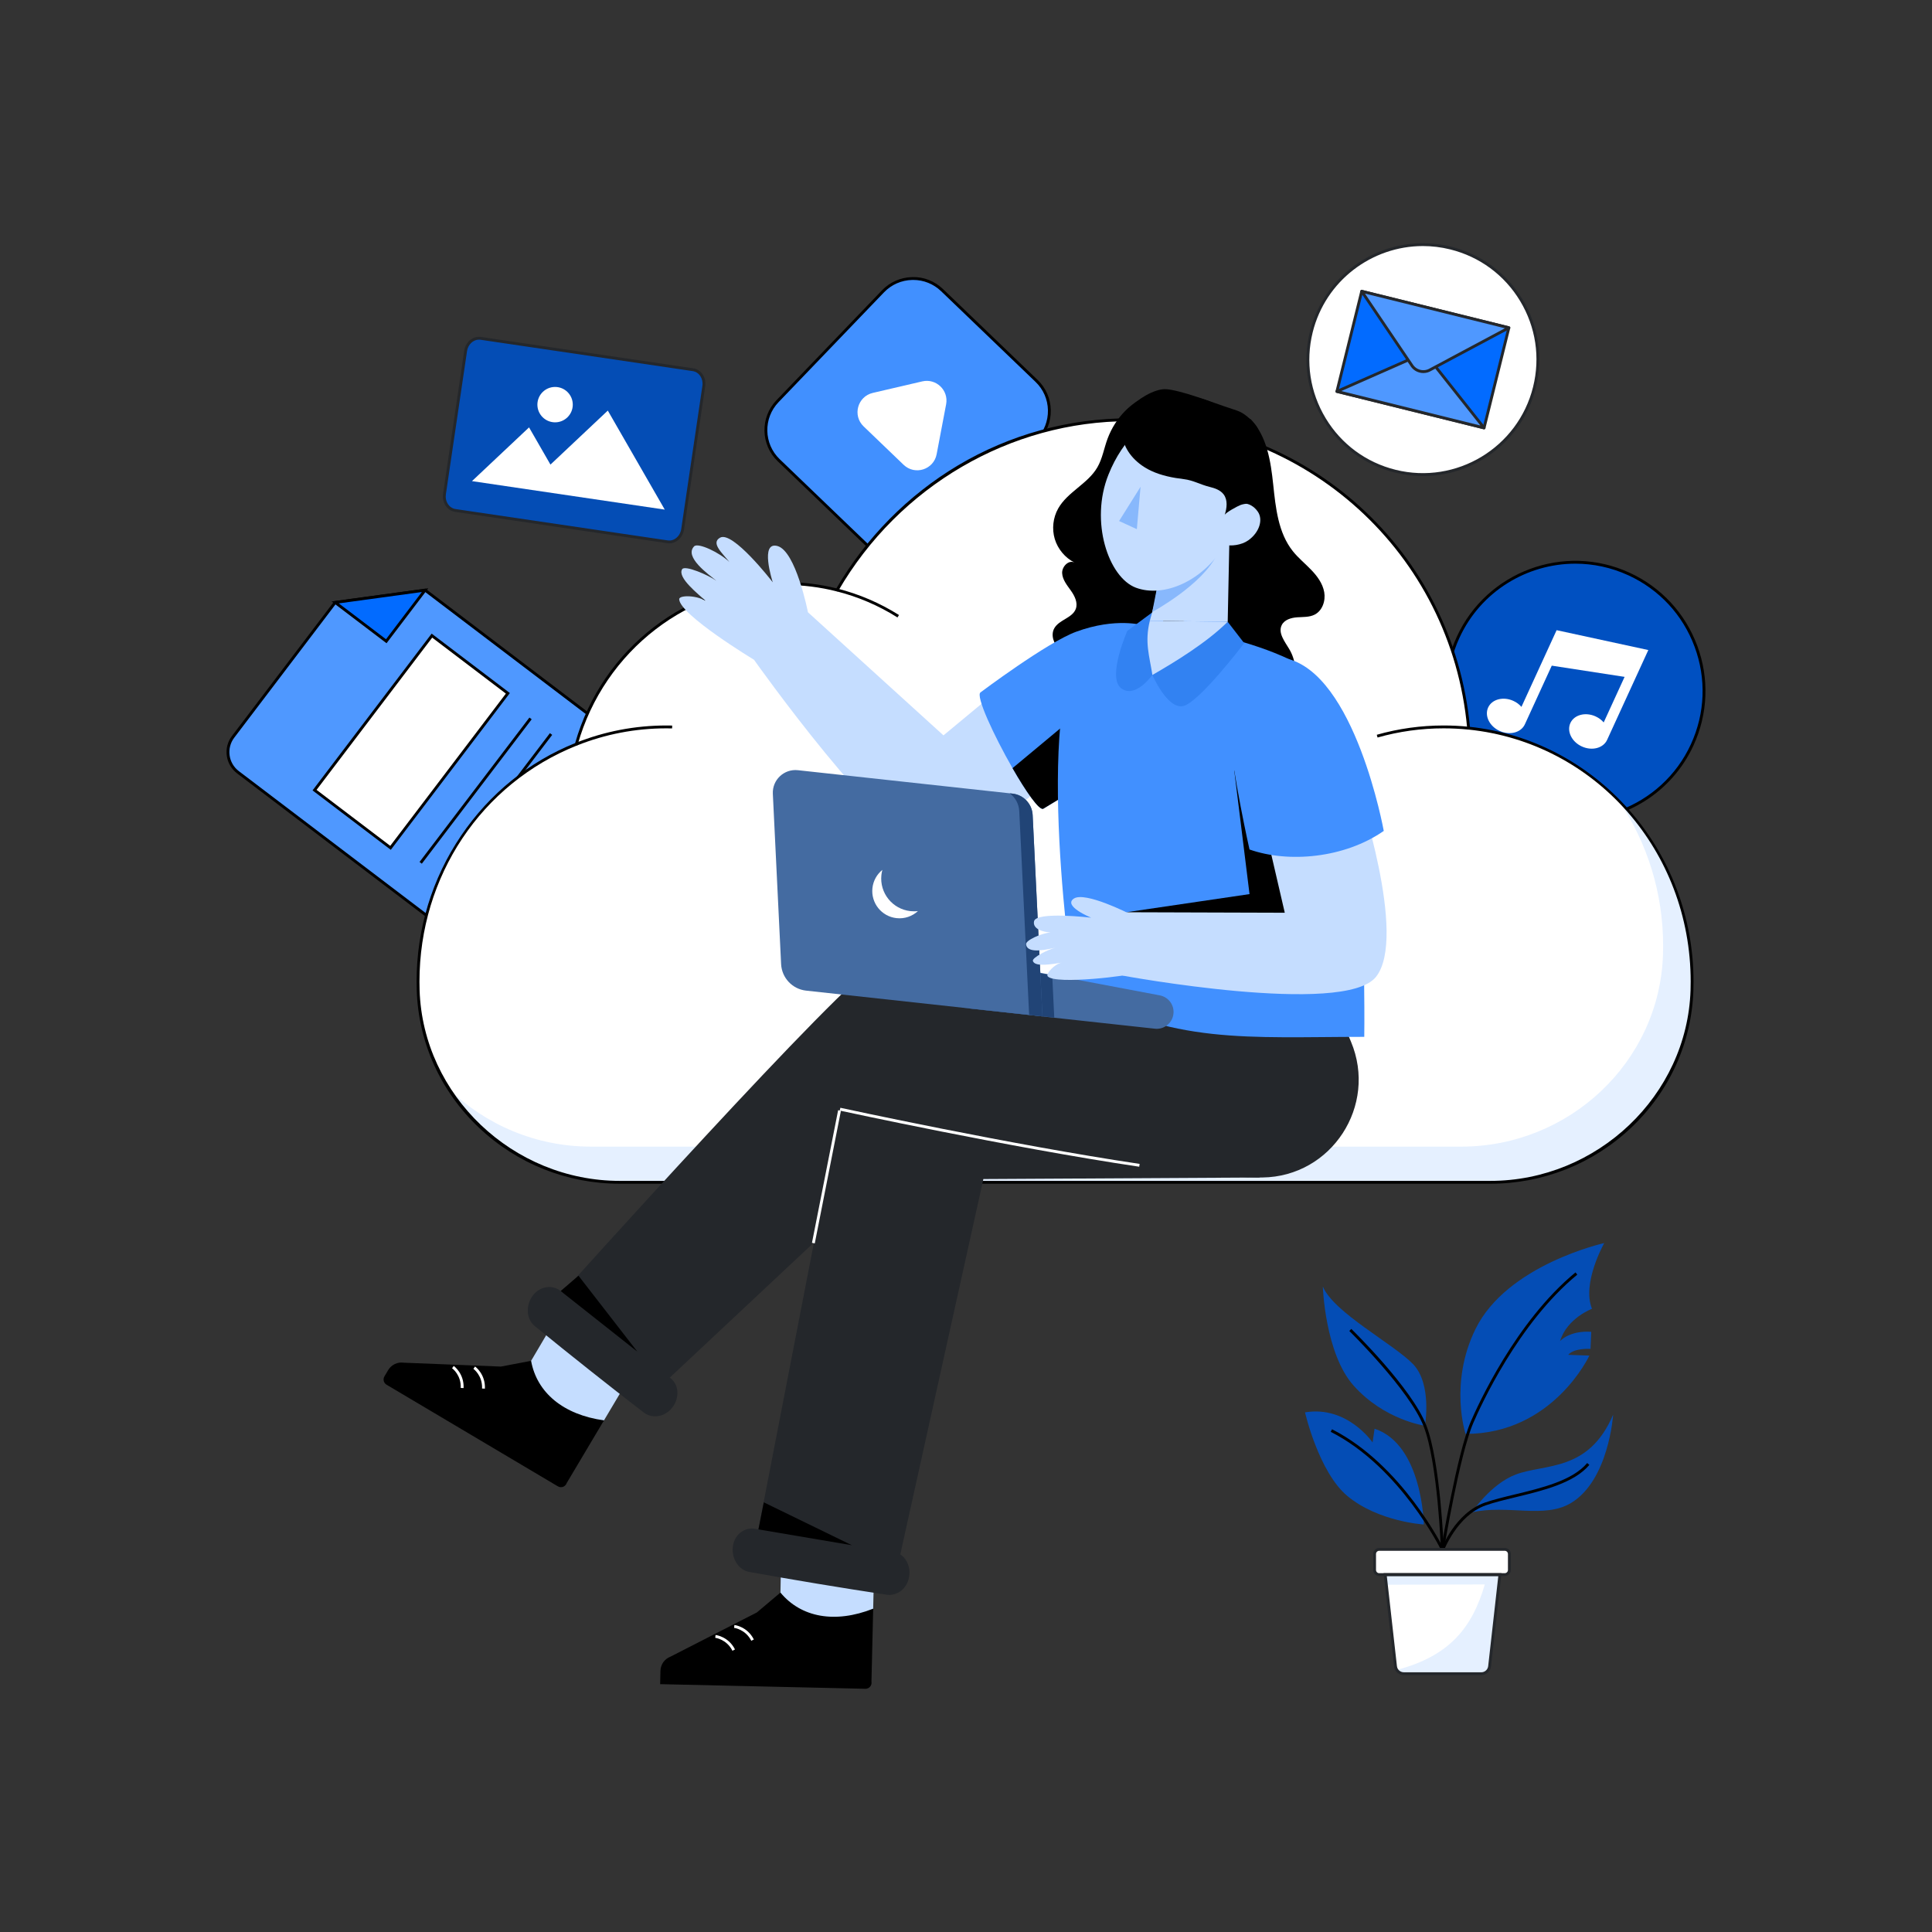
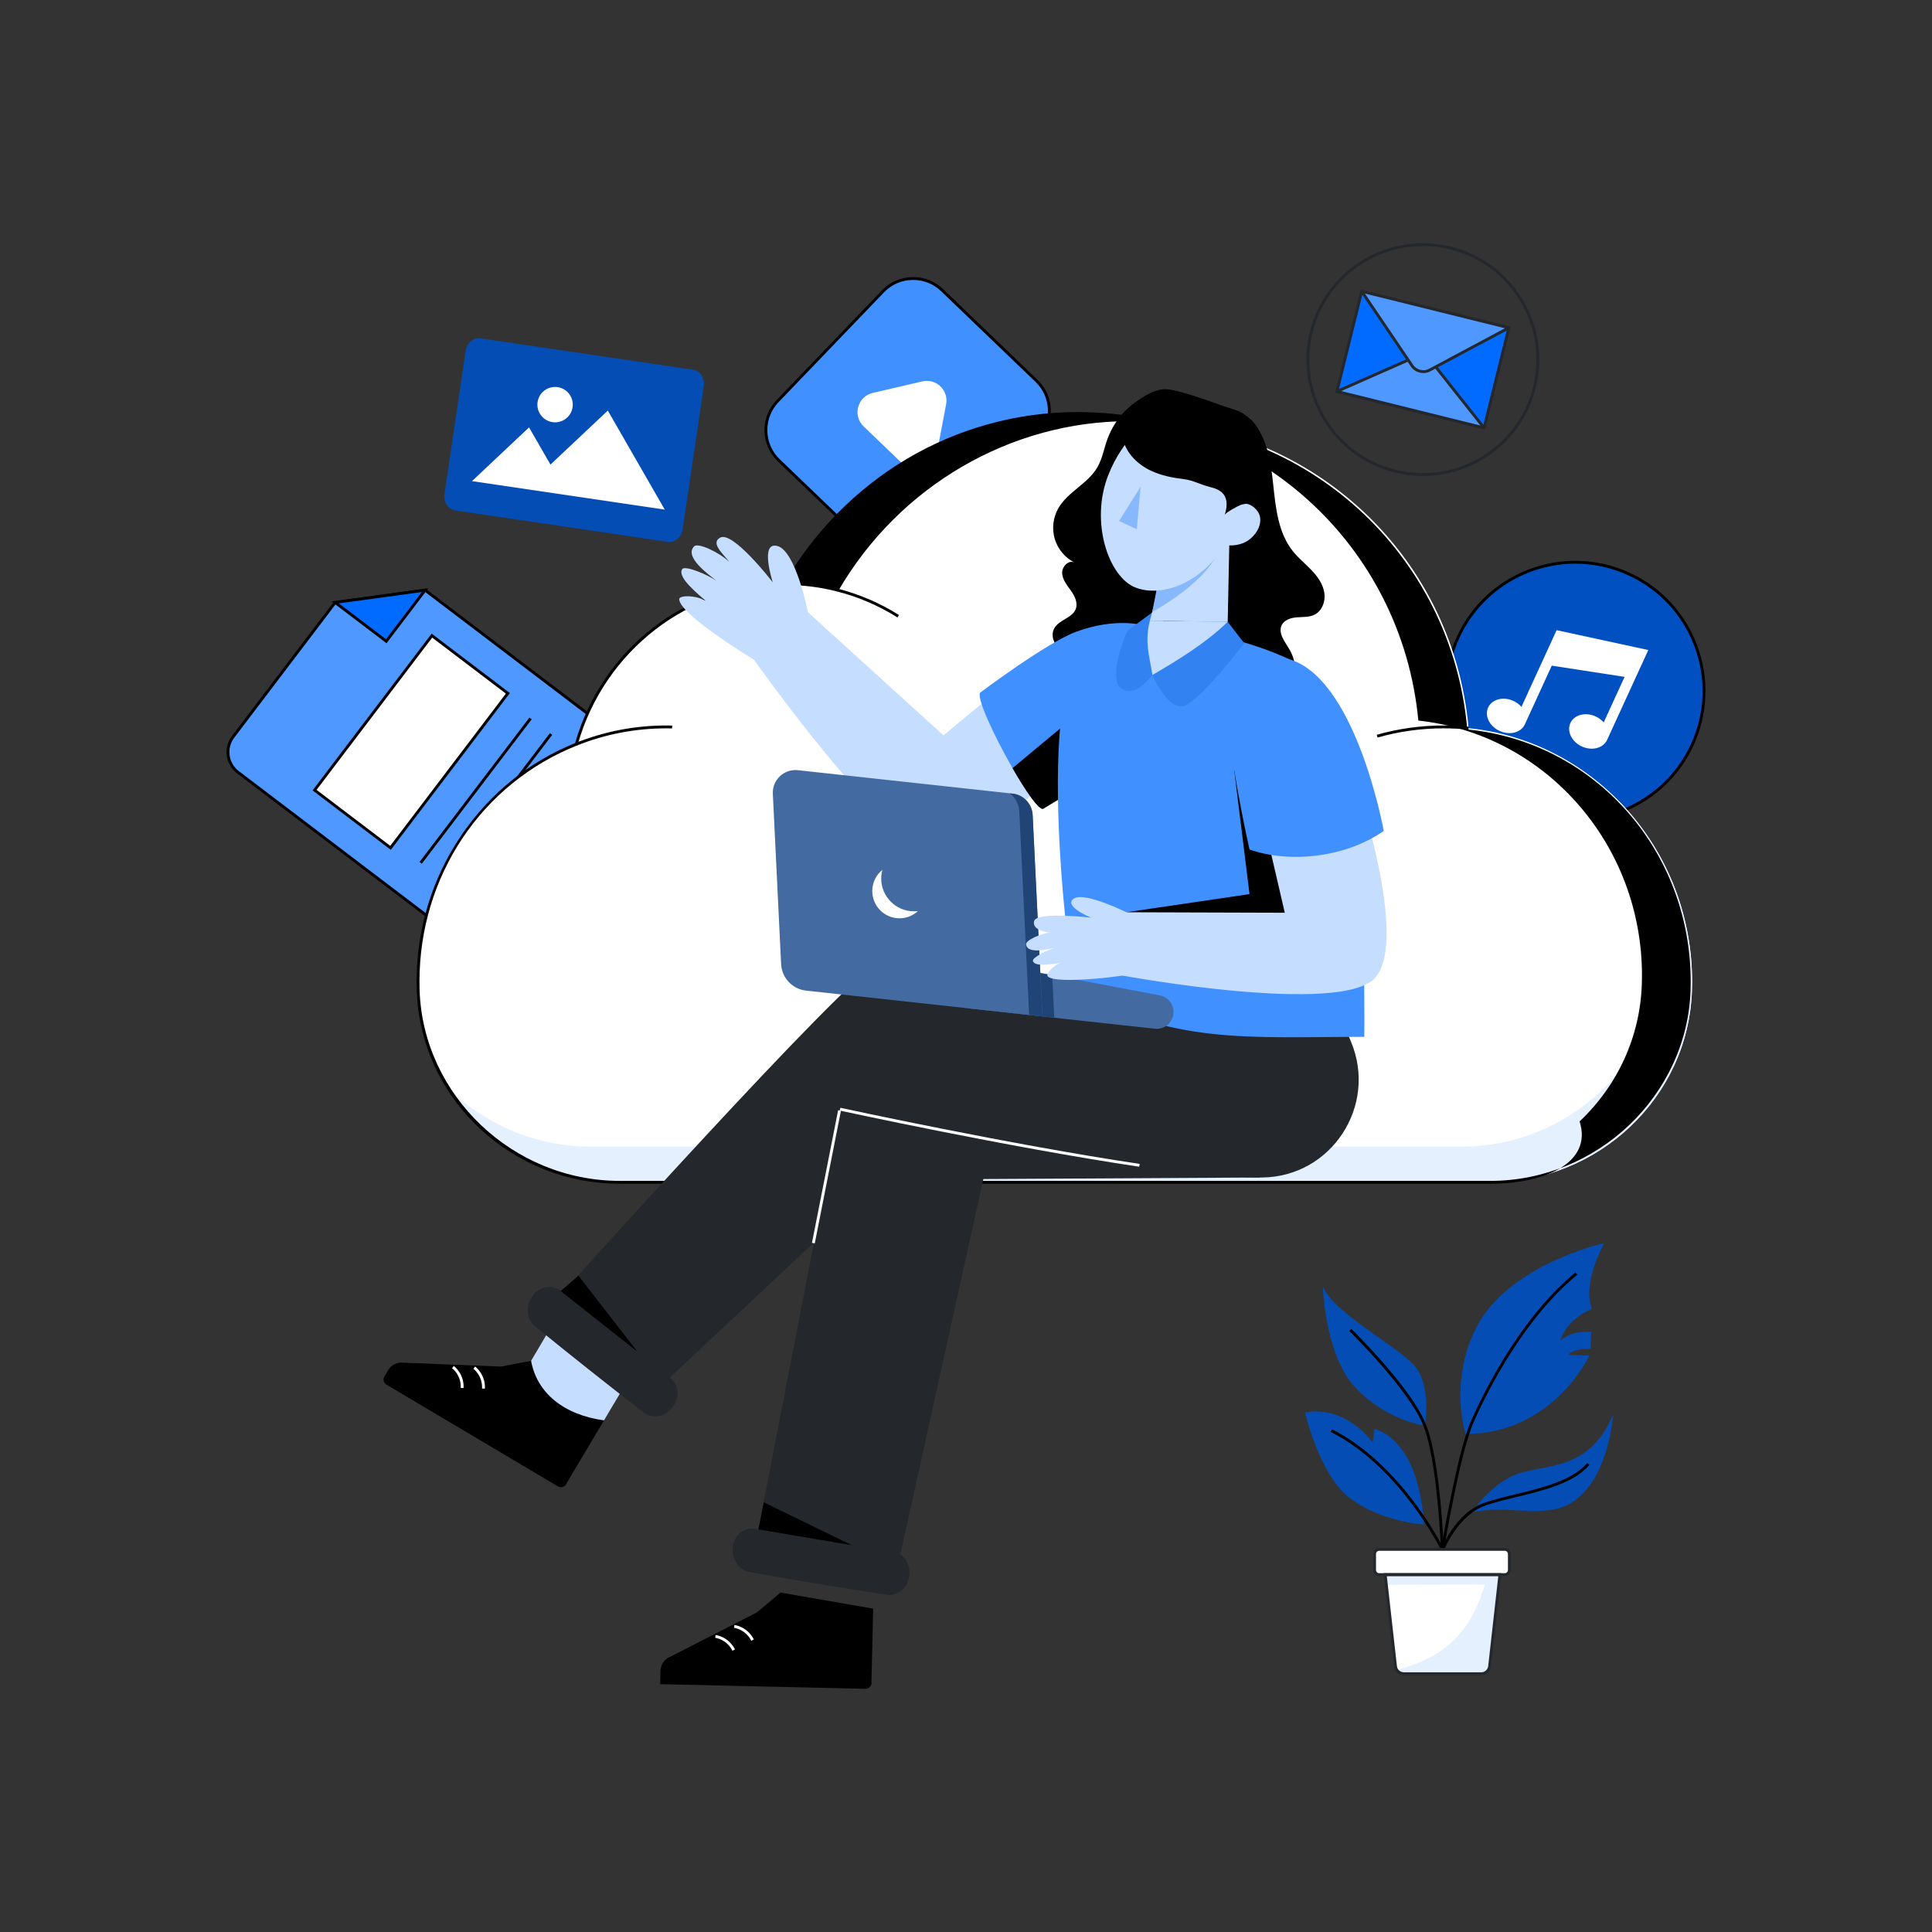
<svg xmlns="http://www.w3.org/2000/svg" enable-background="new 0 0 2500 2500" viewBox="0 0 2500 2500" id="Cloudstorage">
  <rect x="0" y="0" width="2500" height="2500" fill="#333333" stroke="none" />
  <path fill="#044db5" d="M1904.73 1956.91c0 0 23.97-36.41 56.56-48.85 37.47-14.31 94.39-2.88 126.09-77.46 0 0-5.47 84.65-54.39 114.21C1998.4 1965.71 1951.2 1946.61 1904.73 1956.91zM1896.44 1855.46c0 0-21.56-65.28 12.73-135.47 40.83-83.59 166.69-111.45 166.69-111.45s-29.3 51.88-15.85 85.03c0 0-32.19 12.01-41.31 41.79 0 0 12.02-13.93 40.35-12.01l-.96 22.1c0 0-21.14-1.44-28.82 7.69l27.38.96C2056.65 1754.1 2009.57 1855.46 1896.44 1855.46zM1843.84 1844.89c0 0 9.61-53.8-15.37-79.74-24.98-25.94-102.8-66.77-116.73-100.4 0 0 2.73 86.65 39.87 128.26C1791.48 1837.69 1843.84 1844.89 1843.84 1844.89zM1842.4 1972.67c0 0-1.55-103.28-63.7-123.94l-2.59 17.77c0 0-32.67-48.04-87.43-38.91 0 0 17.87 77.86 55.24 108.57C1784.27 1969.31 1842.4 1972.67 1842.4 1972.67z" class="color04b5a4 svgShape" />
  <path d="M1868.15,2006.94l-3.47-1.29c0.72-1.94,18.03-47.57,56.36-61.15c11.07-3.92,24.65-7.2,39.03-10.67    c35.05-8.46,74.78-18.06,93.72-40.65l2.83,2.38c-19.72,23.53-60.07,33.27-95.68,41.87c-14.28,3.45-27.77,6.71-38.66,10.57    C1885.6,1960.99,1868.32,2006.48,1868.15,2006.94z" fill="#000000" class="color000000 svgShape" />
  <path d="M1868.24,2006.6l-3.65-0.6c0.2-1.24,20.44-124.28,38.44-166.16c9.07-21.12,58.25-129.71,135.63-193.33l2.35,2.85    c-76.71,63.08-125.57,170.95-134.58,191.94C1888.61,1882.76,1868.44,2005.36,1868.24,2006.6z" fill="#000000" class="color000000 svgShape" />
  <path d="M1864.57,2006.36c-0.04-1.13-4.04-113.6-22.45-160.8c-18.37-47.11-95.35-122.53-96.12-123.28l2.58-2.65    c3.19,3.11,78.32,76.73,96.99,124.59c18.63,47.78,22.66,160.88,22.7,162.02L1864.57,2006.36z" fill="#000000" class="color000000 svgShape" />
  <path d="M1864.7,2005.64c-0.52-1.07-52.63-107.09-142.75-152.86l1.68-3.3c91.25,46.34,143.89,153.47,144.41,154.55L1864.7,2005.64    z" fill="#000000" class="color000000 svgShape" />
  <path fill="#ffffff" d="M1953.13 2010.86v20.66c0 3.32-2.68 6-6 6h-162.41c-3.32 0-6-2.68-6-6v-20.66c0-3.32 2.68-6 6-6h162.41C1950.44 2004.86 1953.13 2007.54 1953.13 2010.86zM1940.87 2037.53l-13.34 118.64c-.62 5.47-5.25 9.61-10.76 9.61h-100.24c-3.76 0-7.12-1.93-9.11-4.88-.87-1.4-1.46-2.98-1.65-4.73l-11.88-105.56-1.46-13.09H1940.87z" class="colorffffff svgShape" />
  <path fill="#e5f0ff" d="M1940.87,2037.53l-13.34,118.64c-0.62,5.47-5.25,9.61-10.76,9.61h-100.24c-3.76,0-7.12-1.93-9.11-4.88    c67.84-18.03,97.3-53.94,113.92-110.65l-127.44,0.37l-1.46-13.09H1940.87z" class="colore5e8ff svgShape" />
  <path fill="#24272b" d="M1947.12,2039.37h-162.41c-4.33,0-7.85-3.52-7.85-7.85v-20.66c0-4.33,3.52-7.85,7.85-7.85h162.41    c4.33,0,7.85,3.52,7.85,7.85v20.66C1954.97,2035.85,1951.45,2039.37,1947.12,2039.37z M1784.71,2006.71    c-2.29,0-4.16,1.86-4.16,4.16v20.66c0,2.29,1.86,4.16,4.16,4.16h162.41c2.29,0,4.15-1.86,4.15-4.16v-20.66    c0-2.29-1.86-4.16-4.15-4.16H1784.71z" class="color242b2b svgShape" />
  <path fill="#24272b" d="M1916.78,2167.63h-100.24c-4.26,0-8.24-2.13-10.65-5.7c-1.09-1.76-1.74-3.61-1.95-5.56l-13.57-120.69h152.57    l-13.57,120.7C1928.64,2162.8,1923.23,2167.63,1916.78,2167.63z M1794.51,2039.38l13.11,116.59c0.15,1.4,0.61,2.73,1.38,3.95    c1.68,2.49,4.51,4.01,7.54,4.01h100.24c4.57,0,8.41-3.43,8.92-7.97l13.11-116.59H1794.51z" class="color242b2b svgShape" />
  <path fill="#4f98ff" d="M550.05,763.66l253.96,192.9c14.38,10.92,17.18,31.43,6.26,45.8l-162.53,213.98     c-10.92,14.38-31.43,17.18-45.8,6.26L307.89,999.25c-14.38-10.92-17.18-31.43-6.26-45.8l132.08-173.9L550.05,763.66z" class="colorffd24f svgShape" />
  <path d="M621.67,1231.09c-7.28,0-14.62-2.29-20.85-7.02l-294.05-223.35c-15.16-11.52-18.13-33.23-6.61-48.39l132.55-174.5     l0.76-0.1l117.09-16l254.57,193.36c15.16,11.52,18.13,33.23,6.61,48.39l-162.53,213.98     C642.43,1226.39,632.11,1231.09,621.67,1231.09z M434.73,781.28L303.1,954.57c-10.28,13.54-7.64,32.92,5.9,43.21l294.05,223.35     c6.56,4.98,14.66,7.12,22.83,6c8.16-1.12,15.4-5.34,20.38-11.9l162.53-213.98c4.98-6.56,7.11-14.66,6-22.83     c-1.12-8.16-5.34-15.4-11.9-20.38L549.54,765.59L434.73,781.28z" fill="#000000" class="color000000 svgShape" />
  <polygon fill="#026bff" points="550.05 763.66 499.83 829.77 433.72 779.55" class="colorffb902 svgShape" />
  <path d="M500.18,832.36l-71.14-54.03l125.18-17.11L500.18,832.36z M438.39,780.78l61.09,46.4l46.4-61.09L438.39,780.78z" fill="#000000" class="color000000 svgShape" />
  <rect width="251.06" height="123.44" x="406.59" y="898.08" fill="#ffffff" transform="rotate(-52.778 532.165 959.834)" class="colorffffff svgShape" />
  <path d="M505.69,1099.68l-101.24-76.9l154.09-202.87l101.24,76.9L505.69,1099.68z M409.63,1022.08l95.35,72.43L654.6,897.52    l-95.35-72.43L409.63,1022.08z" fill="#000000" class="color000000 svgShape" />
  <rect width="234.79" height="3.7" x="498.03" y="1021.23" transform="rotate(-52.737 615.422 1023.05)" fill="#000000" class="color000000 svgShape" />
  <rect width="234.78" height="3.7" x="524.58" y="1041.39" transform="rotate(-52.737 641.97 1043.213)" fill="#000000" class="color000000 svgShape" />
  <rect width="234.78" height="3.7" x="551.13" y="1061.56" transform="rotate(-52.737 668.52 1063.377)" fill="#000000" class="color000000 svgShape" />
  <path fill="#4190ff" d="M1219,375.42l122.28,117.42c21.5,20.64,22.19,54.9,1.51,76.44l-136.44,142.09    c-20.68,21.54-54.94,22.23-76.43,1.59l-122.28-117.42c-21.5-20.64-22.19-54.9-1.51-76.44l136.44-142.09    C1163.25,355.48,1197.5,354.78,1219,375.42z" class="colorff4148 svgShape" />
  <path d="M1167.3,729.84c-14.5,0-28.18-5.5-38.66-15.55l-122.28-117.42c-22.22-21.34-22.93-56.8-1.56-79.05l136.44-142.08    c10.34-10.77,24.27-16.87,39.21-17.18c14.91-0.45,29.08,5.21,39.84,15.54l122.28,117.42c10.75,10.33,16.84,24.24,17.14,39.18    c0.3,14.94-5.24,29.1-15.58,39.87l-136.44,142.08c-10.34,10.77-24.26,16.87-39.21,17.18    C1168.09,729.84,1167.7,729.84,1167.3,729.84z M1181.63,362.24c-0.37,0-0.74,0-1.11,0.01c-13.95,0.29-26.96,5.98-36.62,16.04    l-136.44,142.08c-19.95,20.77-19.29,53.89,1.46,73.82l122.28,117.42c10.04,9.65,23.31,14.72,37.2,14.51    c13.95-0.29,26.96-5.99,36.62-16.05L1341.47,568c9.66-10.06,14.82-23.28,14.55-37.23c-0.28-13.95-5.96-26.94-16.01-36.59    l-122.28-117.42C1207.94,367.37,1195.16,362.24,1181.63,362.24z" fill="#000000" class="color000000 svgShape" />
  <path fill="#ffffff" d="M1224.28,523.15l-12.27,64.61c-3.77,19.94-28.14,27.71-42.76,13.67l-51.76-49.7    c-14.62-14.04-7.85-38.7,11.9-43.31l64.03-14.91C1211.41,489.35,1227.74,505.02,1224.28,523.15z" class="colorffffff svgShape" />
  <circle cx="2038.25" cy="894.2" r="166.67" fill="#0050c1" class="color007afd svgShape" />
  <path d="M2038,1062.71c-23.48,0-47.3-4.92-69.99-15.33c-84.46-38.73-121.66-138.96-82.93-223.42     c38.74-84.46,138.97-121.66,223.42-82.93c40.92,18.76,72.08,52.34,87.74,94.54c15.66,42.2,13.95,87.97-4.81,128.89     C2163.1,1026.22,2101.88,1062.71,2038,1062.71z M2038.5,729.39c-62.48,0-122.36,35.69-150.06,96.1     c-37.88,82.61-1.5,180.64,81.11,218.53c82.62,37.88,180.64,1.5,218.52-81.11l0,0c18.35-40.02,20.02-84.79,4.71-126.06     c-15.32-41.28-45.8-74.11-85.81-92.47C2084.76,734.21,2061.45,729.39,2038.5,729.39z" fill="#000000" class="color000000 svgShape" />
  <path fill="#ffffff" d="M2132.91,841.16L2079.6,957.4c-4.93,10.74-19.54,14.56-32.68,8.54c-13.11-6.01-19.78-19.59-14.85-30.34    c4.93-10.74,19.57-14.55,32.68-8.54c4.19,1.92,7.73,4.61,10.43,7.76l27.04-58.95l-94.24-14.52l-34.82,75.93    c-4.93,10.74-19.54,14.56-32.68,8.54c-13.11-6.01-19.75-19.58-14.83-30.32c4.91-10.71,19.54-14.56,32.65-8.55    c4.22,1.93,7.76,4.62,10.43,7.76l45.52-99.26L2132.91,841.16z" class="colorffffff svgShape" />
  <path fill="#ffffff" d="M1928.48,1529.88c139.29,0,256.36-109.19,260.92-248.41c0.12-3.74,0.18-7.49,0.18-11.26    c0-170.88-126.85-311.35-289.22-327.99c-20.86-229.03-210.62-399.07-439.44-399.07c-160.59,0-301.07,88.34-377.69,220.29h-0.07    c-21.61-5.52-44.24-8.39-67.55-8.39c-128.01,0-236.05,87.78-269.86,207.92c-119.9,47.87-204.83,167.38-204.83,307.23    c0,3.77,0.06,7.52,0.18,11.26c4.56,139.22,121.63,248.41,260.92,248.41H1928.48z" class="colorffffff svgShape" />
  <path fill="#e5f0ff" d="M2189.58,1270.21c0,3.77-0.04,7.54-0.19,11.28c-4.55,139.19-121.62,248.38-260.92,248.38H802.05    c-92.41,0-175.05-48.07-221.5-121.07c47.52,46.44,112.82,74.92,183.97,74.92h1126.46c139.3,0,256.33-109.2,260.92-248.38    c0.11-3.73,0.18-7.51,0.18-11.28c0-69.44-20.93-133.82-56.69-186.92C2153.6,1096.78,2189.58,1179.17,2189.58,1270.21z" class="colore5e8ff svgShape" />
-   <path d="M1928.49,1531.73H802.04c-68.11,0-132.84-25.75-182.26-72.51c-49.71-47.02-78.3-110.13-80.51-177.69    c-0.12-3.76-0.19-7.53-0.19-11.32c0-68.08,19.98-133.48,57.77-189.14c36.77-54.16,87.72-95.45,147.38-119.47    c34.96-122.74,146.42-208.39,271.38-208.39c22.75,0,45.19,2.73,66.71,8.11c38.39-65.65,92.76-120.64,157.31-159.09    c66.92-39.86,143.44-60.92,221.28-60.92c230.26,0,419.64,171.52,441.14,399.23c78.78,8.45,151.59,46.27,205.18,106.6    c54.29,61.13,84.19,140.34,84.19,223.06c0,3.79-0.06,7.57-0.18,11.33c-2.22,67.56-30.81,130.67-80.52,177.69    C2061.32,1505.99,1996.59,1531.73,1928.49,1531.73z M1015.62,756.91c-123.61,0-233.85,84.94-268.07,206.57l-0.25,0.88l-0.84,0.34    c-123.72,49.4-203.67,169.32-203.67,305.52c0,3.75,0.06,7.48,0.18,11.2c4.46,135.99,120.68,246.63,259.08,246.63h1126.44    c138.39,0,254.61-110.63,259.07-246.62c0.12-3.72,0.18-7.46,0.18-11.21c0-169.14-123.62-309.36-287.55-326.15l-1.52-0.16    l-0.14-1.52c-20.63-226.54-208.76-397.38-437.6-397.38c-153.42,0-297.53,84.06-376.09,219.37l-0.53,0.92l-1.59-0.06    C1061.09,759.71,1038.52,756.91,1015.62,756.91z" fill="#000000" class="color000000 svgShape" />
+   <path d="M1928.49,1531.73H802.04c-68.11,0-132.84-25.75-182.26-72.51c-49.71-47.02-78.3-110.13-80.51-177.69    c-0.12-3.76-0.19-7.53-0.19-11.32c0-68.08,19.98-133.48,57.77-189.14c36.77-54.16,87.72-95.45,147.38-119.47    c34.96-122.74,146.42-208.39,271.38-208.39c38.39-65.65,92.76-120.64,157.31-159.09    c66.92-39.86,143.44-60.92,221.28-60.92c230.26,0,419.64,171.52,441.14,399.23c78.78,8.45,151.59,46.27,205.18,106.6    c54.29,61.13,84.19,140.34,84.19,223.06c0,3.79-0.06,7.57-0.18,11.33c-2.22,67.56-30.81,130.67-80.52,177.69    C2061.32,1505.99,1996.59,1531.73,1928.49,1531.73z M1015.62,756.91c-123.61,0-233.85,84.94-268.07,206.57l-0.25,0.88l-0.84,0.34    c-123.72,49.4-203.67,169.32-203.67,305.52c0,3.75,0.06,7.48,0.18,11.2c4.46,135.99,120.68,246.63,259.08,246.63h1126.44    c138.39,0,254.61-110.63,259.07-246.62c0.12-3.72,0.18-7.46,0.18-11.21c0-169.14-123.62-309.36-287.55-326.15l-1.52-0.16    l-0.14-1.52c-20.63-226.54-208.76-397.38-437.6-397.38c-153.42,0-297.53,84.06-376.09,219.37l-0.53,0.92l-1.59-0.06    C1061.09,759.71,1038.52,756.91,1015.62,756.91z" fill="#000000" class="color000000 svgShape" />
  <path d="M746.48 964.69l-1.37-3.44c37.37-14.92 76.83-22.48 117.29-22.48 2.47 0 4.94.03 7.4.09l-.09 3.7c-2.43-.06-4.87-.09-7.32-.09C822.41 942.46 783.41 949.94 746.48 964.69zM1782.56 954.34l-1.01-3.55c28.05-7.98 57.18-12.02 86.58-12.02 10.81 0 21.73.56 32.44 1.65l-.38 3.68c-10.59-1.08-21.37-1.63-32.06-1.63C1839.07 942.46 1810.28 946.46 1782.56 954.34zM1161.32 798.96c-24.41-15.36-50.85-26.71-78.59-33.74l.91-3.58c28.11 7.12 54.9 18.62 79.65 34.19L1161.32 798.96zM1364.9 697.57c3.96 13.03 13.43 24.28 25.56 30.42-7.51-3.99-16.46 5.12-16.04 13.65.42 8.49 6.3 15.58 11.24 22.51 4.94 6.93 9.33 15.68 6.44 23.68-4.37 11.95-21.67 14.04-27.85 25.17-4.88 8.74-.8 20.3 6.67 27 7.47 6.66 17.47 9.6 27.1 12.3 23.06 6.42 46.92 12.56 70.67 9.52 31.13-3.94 59.15-24.05 75.41-50.9 16.22-26.85 21.18-59.75 16.5-90.78-3.22-21.64-10.89-42.39-14.15-64.04-3.22-21.64-1.39-45.51 12.3-62.56 7.73-9.66 19.44-17.95 19.9-30.3.38-9.7-6.59-17.99-13.73-24.55-16.76-15.43-38.12-24.63-59.71-31.85l-11.57 2.25c-28.36 8.05-50.26 31.09-60.51 58.71-4.57 12.3-6.58 25.66-13.21 37.02-12.39 21.3-38.59 31.75-50.66 53.21C1362.57 669.93 1360.98 684.54 1364.9 697.57z" fill="#000000" class="color000000 svgShape" />
  <path d="M1471.53 741.43c-4.13 8.53-5.18 19.68 1.13 26.77 6.97 7.79 19.95 7.56 27 15.27 6.23 6.78 5.65 17.46 2.69 26.18-2.96 8.69-7.87 16.83-9.35 25.91-1.95 12.08 2.92 25.01 12.35 32.81 9.43 7.79 23.07 10.13 34.52 5.92 10.79-3.94 19.01-12.86 29.26-18 10.29-5.14 25.52-4.64 30.24 5.84 2.61 5.84.94 12.62 1.21 19.01.7 16.48 15.97 30.51 32.46 31.44 16.52.94 32.53-10.09 39.2-25.21 6.62-15.12 4.48-33.35-4.01-47.53-5.81-9.78-14.73-20.81-9.66-30.98 3.43-6.94 12.04-9.47 19.75-10.05 7.71-.55 15.86.04 22.79-3.47 10.09-5.1 14.42-18 12.43-29.14-1.99-11.14-9.04-20.73-16.91-28.87-7.83-8.14-16.75-15.35-23.77-24.2-18.9-23.77-22.13-55.95-25.33-86.15-3.2-30.2-8.1-62.54-29.11-84.47-23.85-8.26-59.89-30.98-85.06-30.31-25.21.7-51.7 12.35-62.96 34.91-8.77 17.57-6.97 38.61-1.48 57.47 5.49 18.82 14.42 36.51 19.83 55.37 5.38 18.86 6.9 39.98-2.1 57.39C1482.28 725.76 1475.66 732.85 1471.53 741.43zM867.61 2143.7l111.86-57.25 30.43-25.68 119.99 20.83-2.22 94.4c.9 4.95-2.93 9.39-7.86 9.28l-265.58-5.98.39-17.2C854.8 2153.88 859.89 2146.65 867.61 2143.7z" fill="#000000" class="color000000 svgShape" />
-   <path fill="#c5ddff" d="M1009.89,2060.78l2.14-108.76l119.71,49.98l-1.86,79.62                  C1080.56,2101.11,1036.57,2093.03,1009.89,2060.78z" class="colorffcfc5 svgShape" />
  <path fill="#ffffff" d="M972.18 2123.15c-7.55-14.89-22.12-16.7-22.27-16.72l.42-3.68c.68.08 16.71 2.08 25.15 18.72L972.18 2123.15zM947.78 2136.05c-7.51-14.81-21.67-16.65-22.27-16.72l.42-3.68c.68.08 16.71 2.08 25.15 18.72L947.78 2136.05z" class="colorffffff svgShape" />
  <path d="M522.57,1763.33l125.56,5.02l39.11-7.44l94.32,77.03l-48.26,81.16c-1.65,4.75-7.16,6.75-11.4,4.23                  L500.19,1791.8c-3.73-2.21-4.96-7.02-2.74-10.75l4.77-8.05C506.42,1765.91,514.41,1762.11,522.57,1763.33z" fill="#000000" class="color000000 svgShape" />
  <path fill="#c5ddff" d="M687.24,1760.9l55.24-93.71l79.78,102.29l-40.69,68.46                  C729.03,1830.72,694.66,1802.09,687.24,1760.9z" class="colorffcfc5 svgShape" />
  <path fill="#ffffff" d="M627.47 1796.9l-3.69-.16c.72-16.59-10.72-25.14-11.2-25.5l2.17-2.99C615.29 1768.65 628.28 1778.26 627.47 1796.9zM599.88 1796.16l-3.69-.16c.72-16.6-10.71-25.14-11.2-25.5l2.17-2.99C587.71 1767.91 600.7 1777.52 599.88 1796.16z" class="colorffffff svgShape" />
  <path fill="#24272b" d="M1086.39,1436.94l-109.86,566.8c0,24.97,182.48,59.61,182.48,34.64l113.46-512.71l358.51-1.99                 l-327.69-131.99l-191.94-17.17L1086.39,1436.94z" class="color242b2b svgShape" />
  <path fill="#24272b" d="M948.57 1999.45c-1.56 8.46.39 16.91 4.58 23.31 3.83 5.86 9.63 10.12 16.37 11.33 59.19 10.64 118.38 20.46 177.57 29.44 12.24 1.85 24.48-5.97 28.43-19.38 2.74-9.3 1.1-18.65-3.38-25.5-3.72-5.69-9.49-9.75-16.26-10.78-59.62-9.05-119.23-18.93-178.85-29.63C964.13 1975.92 951.23 1984.95 948.57 1999.45zM857.25 1791.47l195.19-182.92 34.6-173.27c0 0 405.88 88.41 543.96 88.41.85 0 1.7-.01 2.54-.02 89.57-1.11 149.27-93.04 114.65-175.67l-31.55-75.32-115.41 5.61-18.08 28.56-5.07-3.31c-117.9-6.23-384.14-77.07-443.17-55.91-37.53 13.45-414.9 433.96-414.9 433.96C695.55 1708.87 832.78 1818.78 857.25 1791.47z" class="color242b2b svgShape" />
  <path fill="#c5ddff" d="M1390.89,980.34c0,0-132.86,127.54-189.07,118.48c-58.76-9.39-223.57-241.43-226.12-245.05                   l-0.04-0.04c0,0-96.14-58.06-96.77-78.32c-0.18-5.95,25.7-5.14,35.94,3.59c-11.32-10.32-38.61-31.51-32.17-42.41                   c3.36-5.73,34.28,7.62,44.41,14.98c-10.21-8.28-42.23-30.88-28.88-44.6c5.1-5.29,33.43,8.25,45.59,20.26                   c-8.69-11.24-24.55-24.59-11.91-31.54c16.23-8.95,66.23,55.32,68.08,57.8c-0.67-2.18-17.05-53.51,6.25-46.89                   c23.48,6.73,38.83,83.24,39.27,85.64l0.07,0.07l175.31,159.26l74.44-61.72L1390.89,980.34z" class="colorffcfc5 svgShape" />
  <path fill="#4190ff" d="M1310.2,993.98c17.41,30.34,34.71,55.25,39.83,52.49l29.67-18.01l151.63-92.01l-51.96-127.22                   c0,0-35.09-10.79-86.92,8.27c-37.79,13.89-123.52,78.35-123.52,78.35C1261.79,899.7,1286.15,952.05,1310.2,993.98z                   " class="colorff4148 svgShape" />
  <path d="M1310.2,993.98c17.41,30.34,34.71,55.25,39.83,52.49l29.67-18.01l26.63-114.5L1310.2,993.98z" fill="#000000" class="color000000 svgShape" />
  <path fill="#4190ff" d="M1402.69,826.8c31.67-43.5,232.26-3.18,294.18,42.95c75.14,55.97,68.48,471.93,68.48,471.93                  c-149.97,0.03-249.51,10.61-375.89-62.73C1389.46,1278.96,1335.29,919.37,1402.69,826.8z" class="colorff4148 svgShape" />
  <path d="M1597.04,996.46l19.84,160.5l-159.41,23.48l216.29,37.67c0,0,14.3-27.35,15.92-29.46                  s-36.26-137.31-36.26-137.31L1597.04,996.46z" fill="#000000" class="color000000 svgShape" />
  <path fill="#ffffff" d="M1474.14,1509.73c-168.71-25.14-385.31-72.19-387.48-72.66l0.79-3.61                  c2.17,0.47,218.65,47.5,387.23,72.62L1474.14,1509.73z" class="colorffffff svgShape" />
  <rect width="174.93" height="3.7" x="981.95" y="1520.89" fill="#ffffff" transform="rotate(-78.843 1069.44 1522.75)" class="colorffffff svgShape" />
  <path fill="#24272b" d="M690.32,1675.34c-5.47,6.64-7.86,14.97-7.3,22.61c0.51,6.98,3.52,13.52,8.82,17.85                 c46.6,38.02,93.6,75.31,141.01,111.88c9.8,7.56,24.3,6.65,34.26-3.16c6.9-6.81,10.01-15.78,9.41-23.94                 c-0.49-6.78-3.57-13.13-8.99-17.32c-47.75-36.83-95.08-74.38-142.03-112.66                 C715.34,1662.31,699.68,1663.95,690.32,1675.34z" class="color242b2b svgShape" />
  <path fill="#c5ddff" d="M1457.47,1180.44l-4.91,81.97c0,0,286.62,52.95,327.84,1.79                 c41.61-51.63-23.88-245.16-23.88-245.16l-125.85,24.7l31.83,137.34L1457.47,1180.44z" class="colorffcfc5 svgShape" />
  <path fill="#4190ff" d="M1663.3,851.84c90.33,18.76,127.28,223.37,127.28,223.37                 c-50.74,35.29-123.27,41.81-173.72,24.03c0,0-21.28-93.76-27.72-162.2C1583.55,877.45,1639.03,846.8,1663.3,851.84z" class="colorff4148 svgShape" />
  <polygon points="748.55 1650.77 824.75 1749.04 725.5 1670.59" fill="#000000" class="color000000 svgShape" />
  <polygon points="988.34 1944.02 1102.33 1999.52 981.42 1979.03" fill="#000000" class="color000000 svgShape" />
  <path fill="#3282f2" d="M1450.68,890.51c18.42,14.2,40.47-17.13,40.47-17.13l16.43-60.04l-4.77-18.8l-12.02-1.94                l-32.03,23.75C1458.75,816.35,1432.26,876.3,1450.68,890.51z" class="colorf23243 svgShape" />
  <path fill="#3282f2" d="M1491.14,873.38c0,0,19.25,44.49,39.73,40.31c20.48-4.19,79.13-81.44,79.13-81.44l-21.41-27.71                l-54.43-4.95l-17.38,37.56L1491.14,873.38z" class="colorf23243 svgShape" />
  <path fill="#c5ddff" d="M1588.65,804.55c-27.12,27.12-69.7,52.94-97.45,68.84c-3.95-25.21-10.18-42.3-3.33-70.09                L1588.65,804.55z" class="colorffcfc5 svgShape" />
  <polygon fill="#c5ddff" points="1487.86 803.3 1588.65 804.55 1591.07 686.85 1582.07 697.65 1579.06 701.24 1577.71 702.87 1576.29 703.31 1503.59 726.16 1503.44 727.1 1493.96 780.7 1493.87 781.27" class="colorffcfc5 svgShape" />
  <path fill="#88b8fc" d="M1490.98,791.92c0,0,65.76-35.48,83.89-74.85c1.16-2.54,2.08-4.87,2.77-7.02                c0.23-0.68,0.42-1.32,0.61-1.96l-3.38,4.03l-0.99,1.18l-71.86,22.61L1490.98,791.92z" class="colorfc9b88 svgShape" />
  <path fill="#c5ddff" d="M1469.85,760.48c35.94,13.39,87.26-8.55,114.92-55.5c8.27,1.95,21.55,0.53,30.5-5.78                c14.21-10.05,19.72-26.84,12.14-37.38c-4.25-6.06-11.25-11.03-19.67-10.32c10-49.77-11.07-95.15-44.83-108.65                c-25.22-10.08-65.92-9.45-90.74,14.08c-15.27,14.46-28.62,34.04-37.81,57.2                C1410.01,674.8,1434.33,747.18,1469.85,760.48z" class="colorffcfc5 svgShape" />
  <polygon fill="#88b8fc" points="1475.87 629.91 1448.1 674.2 1471.07 684.74" class="colorfc9b88 svgShape" />
  <path d="M1584.73,666.39c2.85-8.8,4.22-19.23-1.32-26.63c-4.19-5.6-11.33-8.05-18.13-9.72          c-12.09-2.96-21.14-8.55-33.38-10.03c-14.45-1.74-28.95-4.55-42.23-10.74c-17.25-8.03-32.4-22.64-36.59-41.19          c-3.14-13.89,0.36-29.15,9.28-40.25c8.92-11.1,31.13-24.48,45.37-24.27c9.3,0.14,28.08,5.77,36.94,8.64          c19.89,6.43,35.75,12.52,55.64,18.95c9.58,3.1,18.64,11.53,24.83,19.48c13.36,17.14-11.78,43.04-2.21,62.56          c3.88,7.92,11.45,15.13,10.09,23.85c-0.81,5.2-4.86,9.44-9.53,11.86c-5.96,3.08-12.43,2.39-18.38,4.61          C1601.84,654.7,1585.72,663.34,1584.73,666.39z" fill="#000000" class="color000000 svgShape" />
  <path fill="#446ba1" d="M1254.32,1304.92l-0.04,0.04l240.13,26.18c11.96,1.33,22.72-7.32,24.04-19.33          c0.62-5.69-1.01-11.06-4.13-15.31c-3.2-4.29-7.87-7.4-13.48-8.49l-129.4-24.47l-132.36-25.01L1254.32,1304.92z" class="color444ba1 svgShape" />
  <polygon fill="#214476" points="1229.21 1237.38 1244.45 1303.77 1364.21 1316.84 1361.58 1262.39" class="color212676 svgShape" />
  <path fill="#446ba1" d="M1043.12,1281.87l305.79,33.38l-12.65-260.61c-0.7-14.39-11.76-26.14-26.08-27.7l-277.69-30.31          c-17.9-1.95-33.31,12.55-32.44,30.54l10.7,220.32C1011.62,1265.35,1025.34,1279.93,1043.12,1281.87z" class="color444ba1 svgShape" />
  <path fill="#214476" d="M1306.58,1026.52c7.16,5.35,11.86,13.68,12.34,23.1l12.79,263.73l17.2,1.88l-12.67-260.57          c-0.69-14.4-11.76-26.16-26.07-27.73L1306.58,1026.52z" class="color212676 svgShape" />
  <path fill="#ffffff" d="M1128.92,1149.18c-2.11,19.37,11.86,36.78,31.2,38.89c10.54,1.15,20.5-2.49,27.68-9.16          c-3.15,0.42-6.4,0.44-9.71,0.08c-23.26-2.54-40.1-23.46-37.56-46.76c0.25-2.25,0.66-4.48,1.24-6.6          C1134.8,1131.29,1129.97,1139.56,1128.92,1149.18z" class="colorffffff svgShape" />
  <g fill="#000000" class="color000000 svgShape">
    <path fill="#c5ddff" d="M1338.04,1192.14c-2.01,9.93,11.36,13.96,21.34,14.39c-11.96,1.1-32.12,10.13-31.62,15.29         c1.32,13.75,29.5,6.07,37.78,4.61c-8,1.64-30.54,12.65-28.96,17.19c2.91,8.4,26.72,3.48,37.42,2.05         c-9.33,1.51-21.03,14.5-18.29,17.65c9.93,11.45,109.93-1.27,111.22-3.95c14.2-0.98,8.9-77.86-5.29-76.88         c0,0-57.58-29.4-72.1-19.72c-14.52,9.68,22.36,24.69,22.36,24.69S1340.69,1179.07,1338.04,1192.14z" class="colorffcfc5 svgShape" />
  </g>
  <g fill="#000000" class="color000000 svgShape">
-     <circle cx="1841.21" cy="465.31" r="148.75" fill="#ffffff" class="colorffffff svgShape" />
    <path fill="#24272b" d="M1841.49,615.97c-12.15,0-24.39-1.48-36.48-4.48c-39.05-9.67-71.99-33.97-92.76-68.42    c-20.77-34.45-26.88-74.92-17.21-113.97c19.97-80.6,101.8-129.92,182.4-109.97c39.05,9.67,71.99,33.97,92.76,68.42    c20.77,34.45,26.88,74.93,17.21,113.97l0,0c-9.67,39.05-33.97,71.99-68.42,92.76C1895.2,608.62,1868.55,615.97,1841.49,615.97z     M1841.22,318.39c-65.93,0-126.05,44.79-142.6,111.6c-9.44,38.09-3.47,77.57,16.79,111.18c20.26,33.61,52.39,57.31,90.48,66.74    c78.65,19.5,158.44-28.64,177.92-107.27l0,0c9.44-38.09,3.47-77.57-16.79-111.18c-20.26-33.61-52.39-57.31-90.48-66.74    C1864.72,319.79,1852.88,318.39,1841.22,318.39z" class="color242b2b svgShape" />
  </g>
  <g fill="#000000" class="color000000 svgShape">
    <rect width="133.47" height="196.17" x="1774.48" y="367.23" fill="#026bff" transform="rotate(-76.085 1841.158 465.276)" class="colorffb902 svgShape" />
    <path fill="#24272b" d="M1920.37,555.53c-0.14,0-0.3-0.02-0.44-0.05l-190.41-47.17c-0.99-0.25-1.6-1.25-1.35-2.24l32.09-129.55     c0.12-0.48,0.42-0.88,0.84-1.14c0.42-0.26,0.92-0.33,1.4-0.21l190.42,47.17c0.48,0.12,0.88,0.42,1.14,0.84     c0.26,0.42,0.33,0.92,0.21,1.4l-32.1,129.55C1921.96,554.96,1921.21,555.53,1920.37,555.53z M1732.2,505.15l186.82,46.28     l31.21-125.96l-186.83-46.28L1732.2,505.15z" class="color242b2b svgShape" />
  </g>
  <g fill="#000000" class="color000000 svgShape">
    <polygon fill="#4f98ff" points="1729.96 506.51 1843.39 456.53 1920.37 553.68" class="colorffd24f svgShape" />
    <path fill="#24272b" d="M1920.37,555.53c-0.15,0-0.3-0.02-0.44-0.05l-190.41-47.17c-0.77-0.19-1.33-0.85-1.4-1.64     s0.37-1.53,1.1-1.85l113.43-49.98c0.76-0.33,1.67-0.12,2.19,0.55l76.98,97.15c0.49,0.62,0.53,1.48,0.11,2.15     C1921.58,555.22,1920.99,555.53,1920.37,555.53z M1735.66,506.01l179.9,44.57l-72.73-91.78L1735.66,506.01z" class="color242b2b svgShape" />
  </g>
  <g fill="#000000" class="color000000 svgShape">
    <path fill="#4f98ff" d="M1952.47,424.12l-101.26,54.06c-8.54,5.28-19.76,2.5-24.85-6.16l-64.31-95.08L1952.47,424.12z" class="colorffd24f svgShape" />
    <path fill="#24272b" d="M1841.86,482.72c-1.6,0-3.21-0.2-4.81-0.59c-5.2-1.29-9.57-4.54-12.28-9.16l-64.25-94.98     c-0.43-0.64-0.42-1.47,0.01-2.09c0.44-0.63,1.21-0.92,1.96-0.74l190.42,47.17c0.74,0.18,1.3,0.81,1.39,1.57     c0.09,0.76-0.29,1.5-0.96,1.86l-101.26,54.06C1849,481.73,1845.47,482.72,1841.86,482.72z M1766.28,379.91l61.61,91.09     c2.27,3.85,5.82,6.5,10.05,7.55c4.23,1.04,8.6,0.36,12.3-1.93l97.11-51.86L1766.28,379.91z" class="color242b2b svgShape" />
  </g>
  <g fill="#000000" class="color000000 svgShape">
    <path fill="#044db5" d="M589.16,660.52c-9.26-1.37-15.54-10.88-14.02-21.2l27.38-185.27c1.52-10.32,10.29-17.6,19.55-16.23     L896.7,478.4c9.26,1.37,15.54,10.88,14.02,21.19l-27.38,185.27c-1.52,10.32-10.29,17.6-19.55,16.24L589.16,660.52z" class="color04b5a4 svgShape" />
-     <path fill="#24272b" d="M866.05,703.12c-0.84,0-1.69-0.06-2.54-0.19l-274.63-40.58l0,0c-5-0.74-9.38-3.6-12.32-8.05     c-2.9-4.39-4.06-9.8-3.25-15.25l27.38-185.27c1.67-11.32,11.39-19.28,21.65-17.8l274.63,40.59     c10.26,1.52,17.25,11.96,15.58,23.29l-27.38,185.27c-0.8,5.44-3.47,10.29-7.52,13.65C874.23,701.63,870.19,703.12,866.05,703.12z      M619.83,439.5c-7.49,0-14.22,6.26-15.48,14.82L576.97,639.6c-0.67,4.54,0.28,9.04,2.68,12.67c2.36,3.56,5.83,5.85,9.78,6.43l0,0     l274.63,40.58c3.96,0.62,7.93-0.6,11.22-3.33c3.34-2.78,5.56-6.81,6.23-11.35l27.38-185.27c1.37-9.31-4.22-17.88-12.47-19.1     L621.8,439.65C621.14,439.55,620.48,439.5,619.83,439.5z" class="color242b2b svgShape" />
  </g>
  <g fill="#000000" class="color000000 svgShape">
    <polygon fill="#ffffff" points="860.2 659.43 610.73 622.57 684.59 553.03 712.29 601.18 786.5 531.29" class="colorffffff svgShape" />
  </g>
  <g fill="#000000" class="color000000 svgShape">
    <circle cx="718.28" cy="523.6" r="22.9" fill="#ffffff" class="colorffffff svgShape" />
  </g>
</svg>